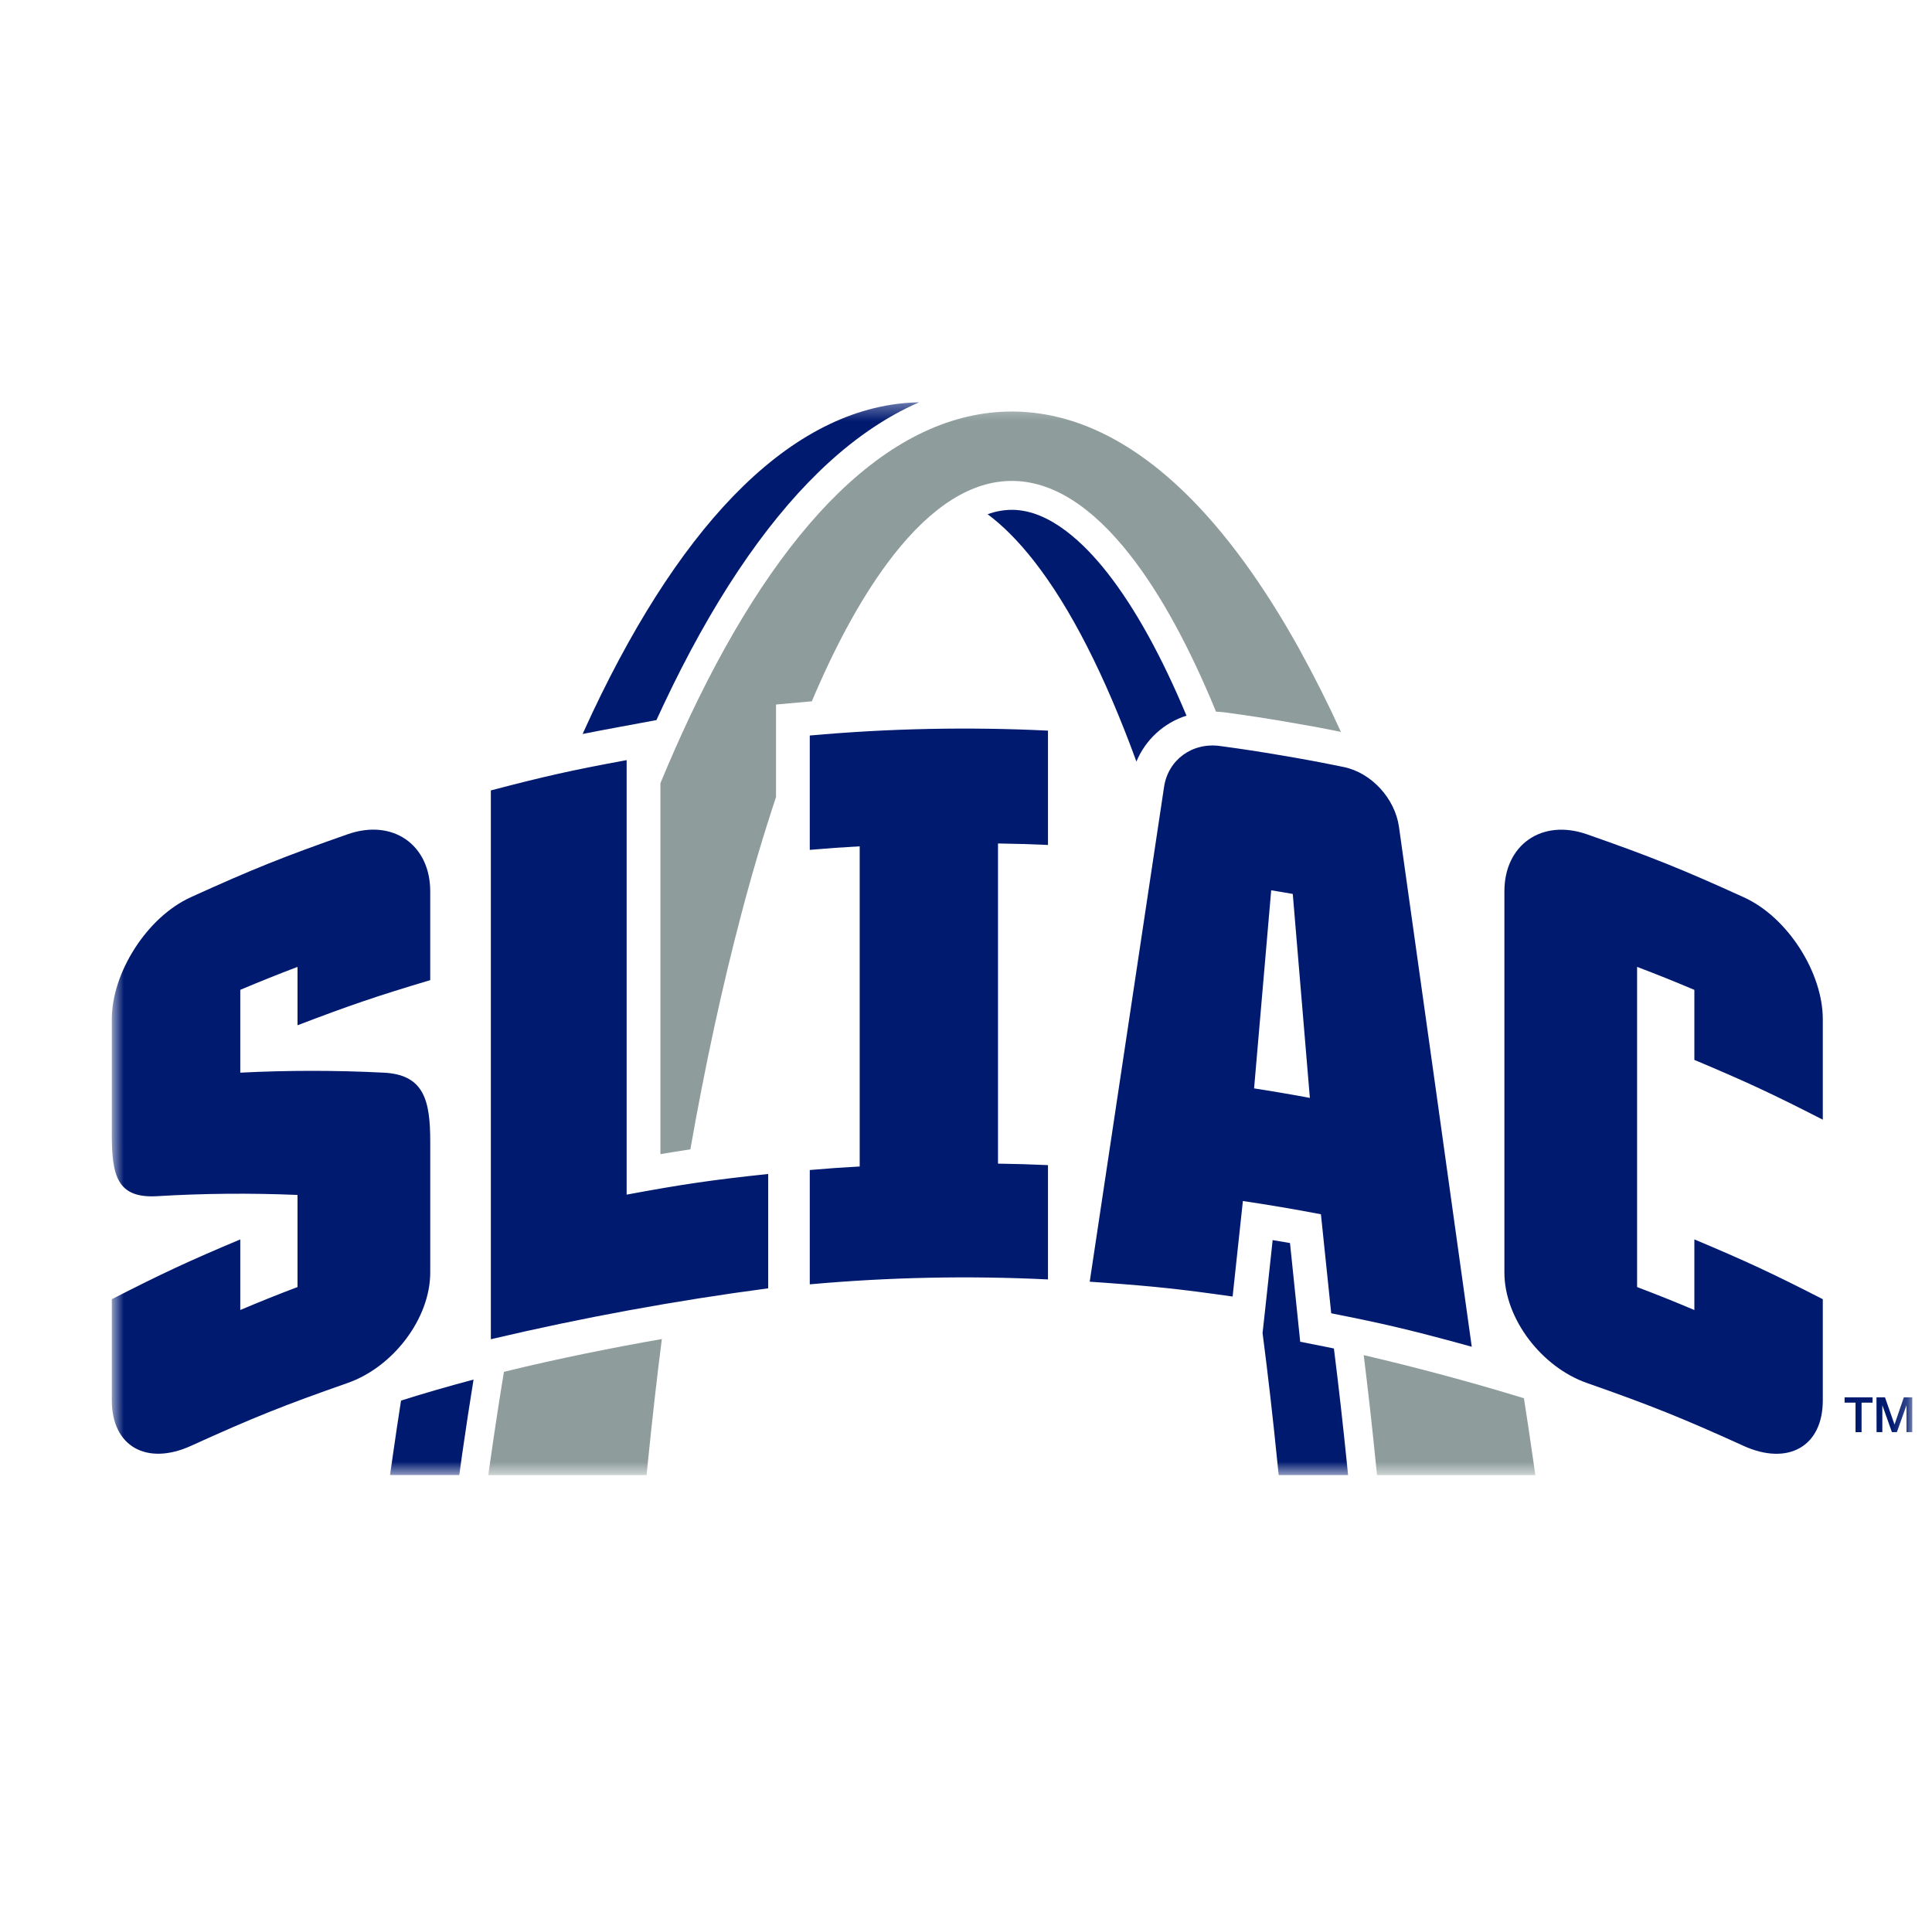
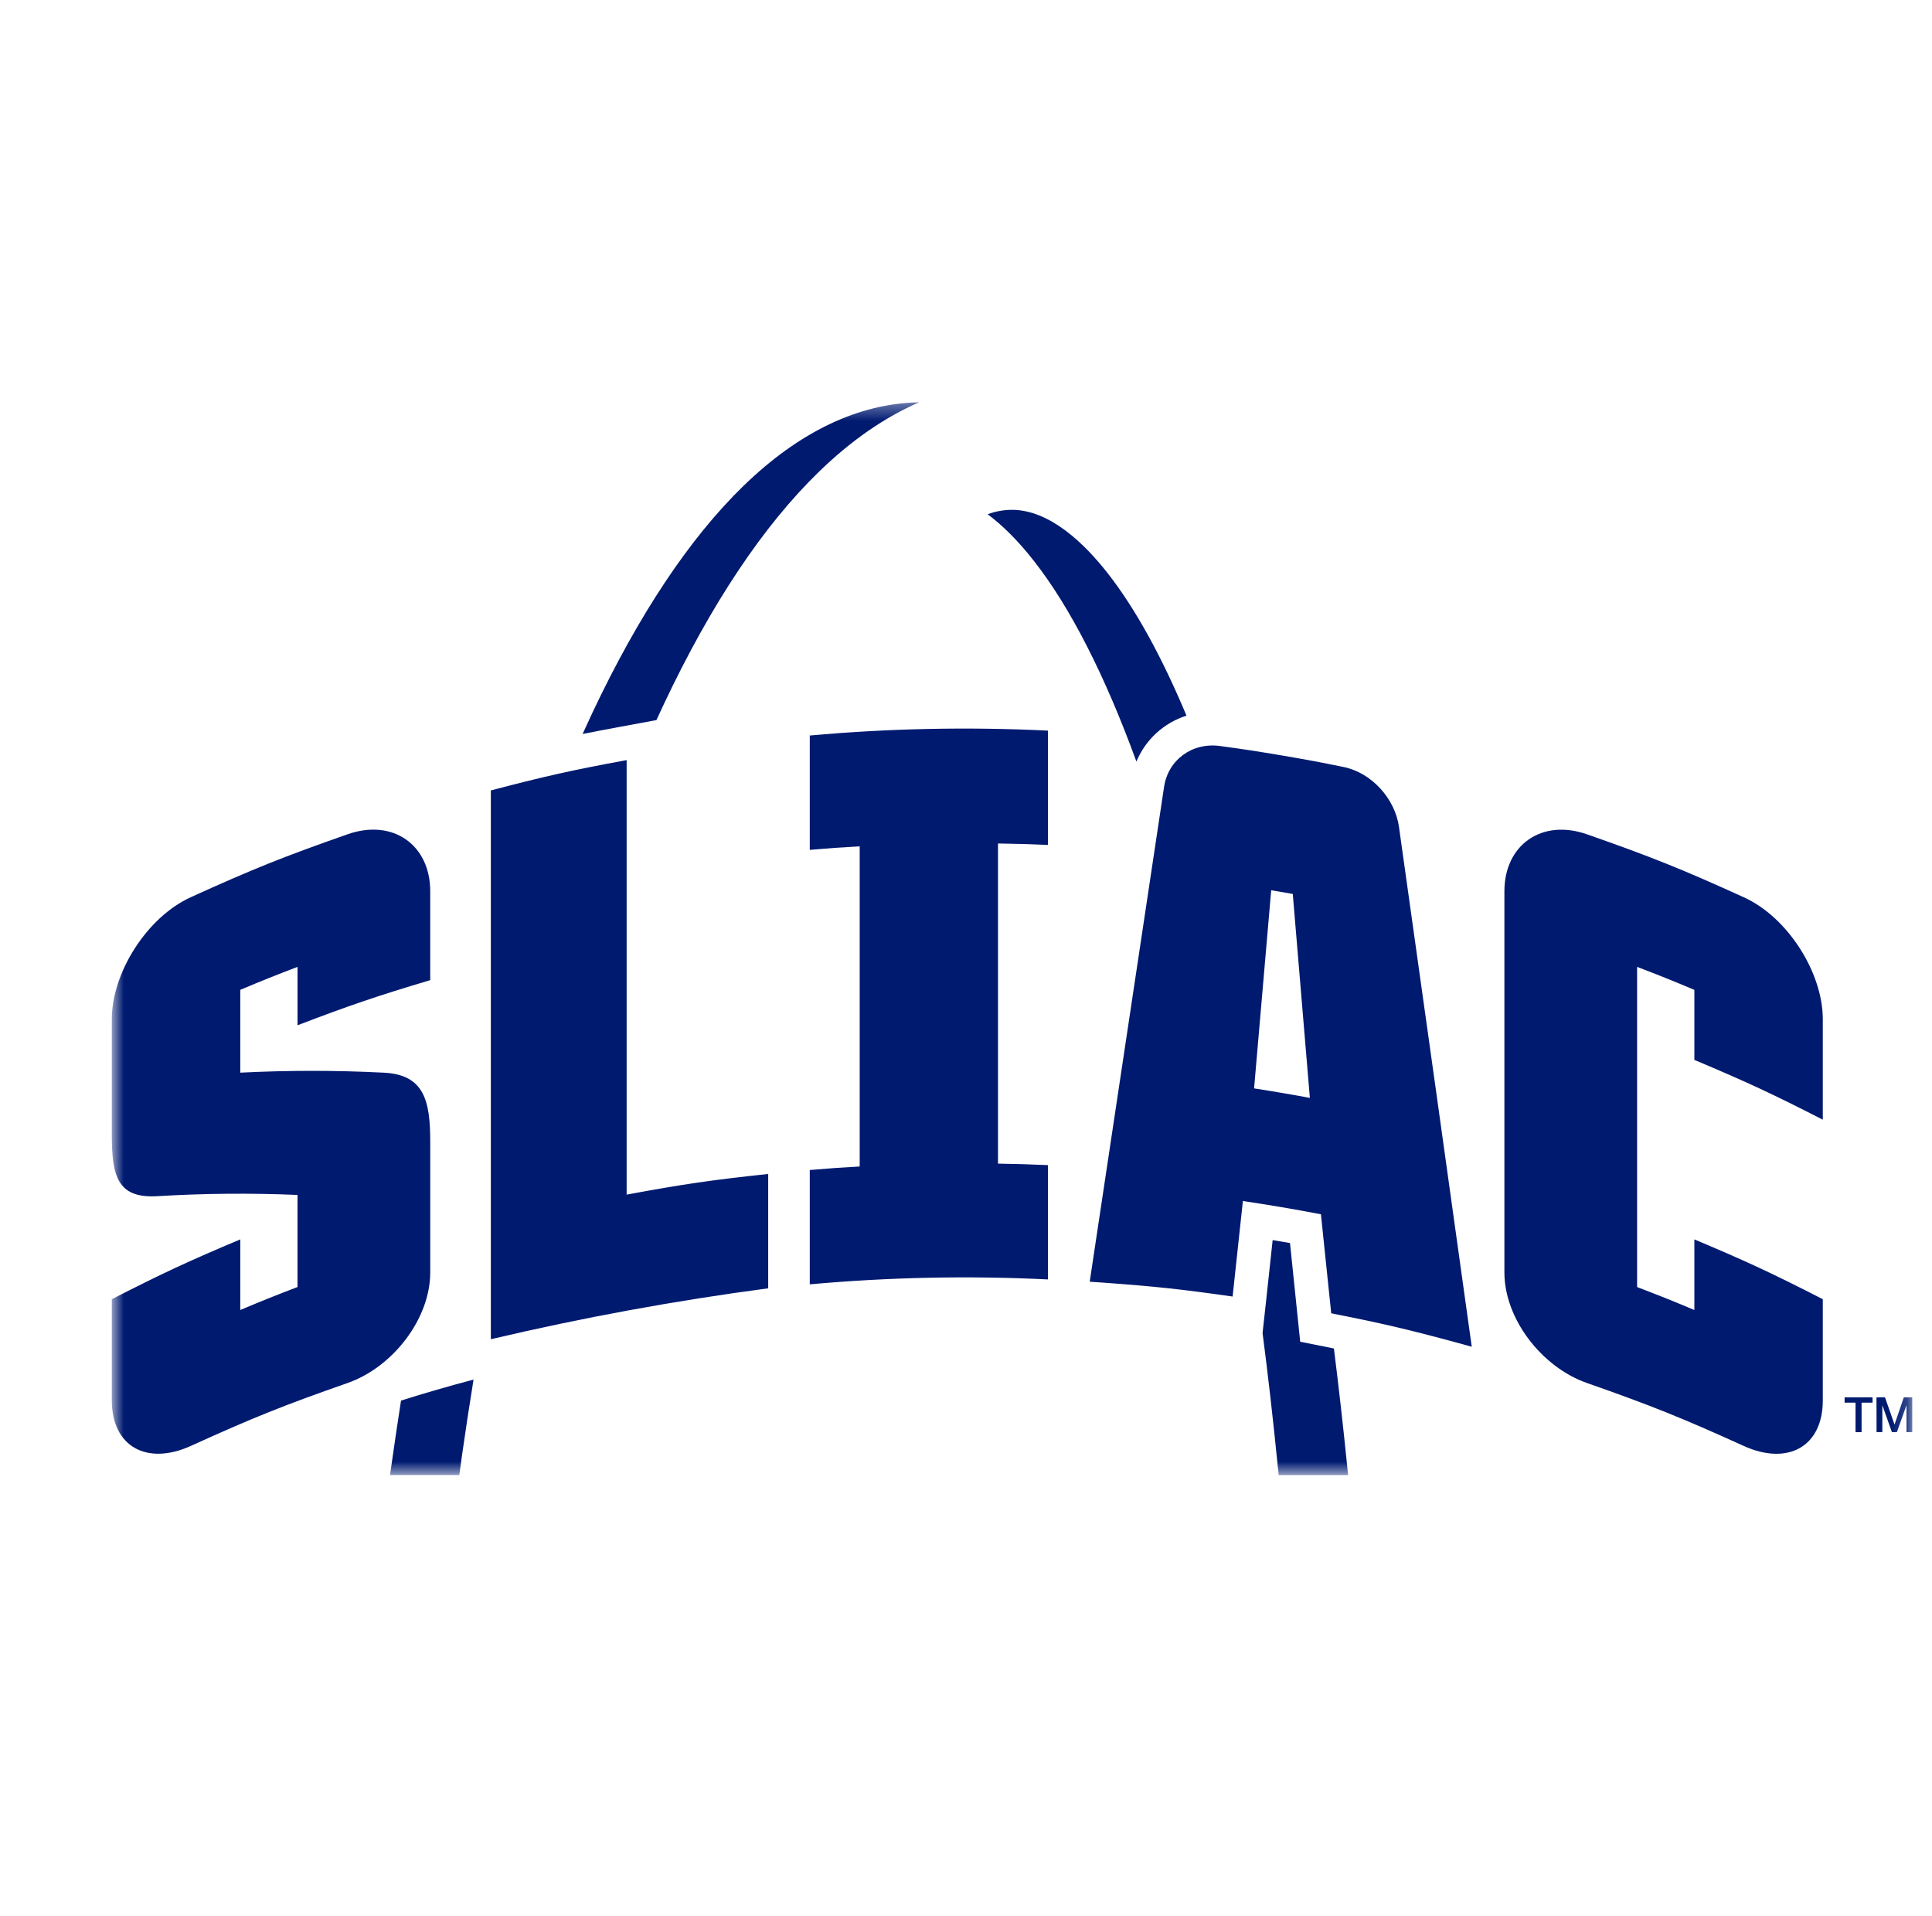
<svg xmlns="http://www.w3.org/2000/svg" width="117" height="116" viewBox="0 0 117 116" fill="none">
  <mask id="mask0_11419_36162" style="mask-type:luminance" maskUnits="userSpaceOnUse" x="6" y="24" width="110" height="66">
    <path d="M6.771 24.36H115.811V89.32H6.771V24.36Z" fill="white" />
  </mask>
  <g mask="url(#mask0_11419_36162)">
    <path d="M27.986 88.071C28.205 86.54 28.435 85.028 28.677 83.535C27.194 83.932 25.717 84.352 24.286 84.808C24.108 85.95 23.937 87.093 23.774 88.238L23.62 89.317H27.815L27.986 88.071ZM77.438 89.32H81.639L81.577 88.708C81.34 86.353 81.075 84.001 80.78 81.653L80.222 81.539L78.739 81.246L78.583 79.736L78.121 75.269C77.872 75.226 77.613 75.181 77.296 75.127L77.07 75.09L76.999 75.754L76.678 78.73L76.46 80.719C76.792 83.278 77.092 85.901 77.36 88.589L77.438 89.32ZM62.621 33.975C64.821 36.788 66.905 40.87 68.82 46.113C69.094 45.456 69.507 44.867 70.031 44.387C70.555 43.907 71.177 43.548 71.853 43.334C70.34 39.724 68.74 36.827 67.08 34.709C65.71 32.957 63.593 30.871 61.281 30.871H61.269C60.771 30.875 60.277 30.965 59.809 31.137C60.749 31.836 61.686 32.782 62.621 33.975ZM37.581 44.005L39.753 43.603C39.901 43.281 40.049 42.959 40.2 42.642C43.064 36.572 46.223 31.842 49.575 28.584C51.544 26.671 53.58 25.261 55.665 24.36C51.994 24.426 48.41 26.133 45.007 29.438C41.756 32.597 38.686 37.211 35.878 43.151C35.678 43.575 35.479 44.006 35.282 44.444C35.977 44.305 36.726 44.163 37.581 44.005Z" fill="#001A70" />
-     <path d="M82.586 82.056C82.848 84.173 83.09 86.333 83.311 88.535L83.391 89.322H92.979L92.835 88.321C92.662 87.101 92.479 85.883 92.287 84.666C89.083 83.687 85.848 82.816 82.586 82.056ZM32.043 89.32H39.156L39.236 88.533C39.491 85.989 39.772 83.505 40.08 81.082C37.216 81.582 33.888 82.24 30.518 83.067C30.23 84.816 29.962 86.568 29.712 88.323L29.57 89.324H32.043V89.32ZM41.807 69.596C42.706 64.49 43.737 59.729 44.895 55.348C45.52 52.964 46.221 50.601 46.995 48.261V42.661L48.856 42.492C48.958 42.482 49.061 42.474 49.163 42.466C50.707 38.813 52.356 35.857 54.098 33.626C56.436 30.636 58.847 29.121 61.266 29.121H61.283C63.702 29.121 66.114 30.638 68.452 33.627C70.274 35.955 72.014 39.132 73.642 43.093C73.815 43.099 73.99 43.111 74.164 43.135C75.682 43.342 76.466 43.462 77.978 43.719C79.287 43.941 80.048 44.081 81.203 44.314C80.423 42.601 79.577 40.919 78.667 39.272C76.485 35.345 74.161 32.172 71.762 29.841C68.4 26.576 64.872 24.92 61.275 24.919C57.678 24.919 54.149 26.576 50.786 29.841C47.585 32.953 44.553 37.513 41.774 43.392C41.148 44.721 40.555 46.066 39.994 47.425V69.884C40.626 69.778 41.221 69.684 41.807 69.596Z" fill="#8E9C9C" />
    <path d="M26.055 69.141C26.055 66.65 25.693 65.064 23.224 64.951C20.335 64.805 17.441 64.805 14.551 64.951V59.937C15.698 59.451 16.854 58.988 18.018 58.547V62.082C21.2 60.866 22.811 60.319 26.054 59.349V53.967C26.054 51.166 23.8 49.554 21.055 50.515C17.212 51.86 15.31 52.621 11.57 54.321C8.897 55.527 6.771 58.906 6.771 61.709V68.694C6.771 71.186 7.097 72.555 9.472 72.433C12.317 72.261 15.169 72.236 18.017 72.356V77.933C16.853 78.373 15.697 78.836 14.551 79.323V75.048C11.399 76.373 9.842 77.099 6.771 78.669V84.794C6.771 87.597 8.898 88.764 11.57 87.547C15.306 85.847 17.212 85.086 21.055 83.741C23.8 82.78 26.055 79.848 26.055 77.047V69.141ZM46.521 78.008V71.086C43.08 71.454 41.363 71.703 37.949 72.337V46.026C34.64 46.636 32.993 47.004 29.725 47.862V81.093C35.27 79.786 40.875 78.757 46.521 78.01V78.008ZM60.438 51.074C61.65 51.094 62.255 51.111 63.465 51.163V44.241C58.656 44.005 53.836 44.104 49.039 44.537V51.461C50.247 51.358 50.852 51.315 52.062 51.246V70.633C50.851 70.701 50.247 70.744 49.039 70.846V77.769C53.836 77.336 58.656 77.237 63.465 77.472V70.55C62.457 70.504 61.448 70.473 60.438 70.46L60.438 51.074ZM102.609 79.324C101.229 78.743 100.535 78.466 99.141 77.933V58.546C100.535 59.08 101.229 59.357 102.609 59.938V64.179C105.76 65.503 107.318 66.228 110.387 67.799V61.709C110.387 58.908 108.27 55.535 105.593 54.327C101.857 52.626 99.95 51.864 96.106 50.519C93.359 49.558 91.105 51.168 91.105 53.97V77.051C91.105 79.852 93.359 82.783 96.106 83.744C99.95 85.091 101.851 85.852 105.593 87.552C108.265 88.766 110.387 87.598 110.387 84.799V78.669C107.321 77.098 105.763 76.375 102.609 75.048V79.324ZM81.367 46.443C79.873 46.139 79.132 45.999 77.632 45.745C76.131 45.492 75.39 45.376 73.884 45.172C72.188 44.941 70.74 46.017 70.495 47.644C68.993 57.633 67.492 67.621 65.992 77.61C66.325 77.631 66.49 77.642 66.825 77.667C69.962 77.895 71.528 78.063 74.646 78.508L75.268 72.724C76.216 72.866 76.689 72.941 77.635 73.1C78.579 73.259 79.052 73.35 79.994 73.526L80.617 79.522C83.715 80.134 85.255 80.494 88.314 81.324C88.641 81.413 88.802 81.456 89.128 81.548C87.666 71.052 86.197 60.558 84.72 50.065C84.478 48.355 83.06 46.789 81.367 46.443ZM79.324 66.479C78.763 66.374 78.2 66.274 77.637 66.179C77.074 66.082 76.51 65.99 75.946 65.904C76.36 61.103 76.568 58.704 76.982 53.907L77.637 54.017L78.289 54.13C78.701 59.067 78.91 61.534 79.324 66.479ZM111.707 84.612H113.4V84.934H112.735V86.72H112.369V84.934H111.707V84.612ZM113.638 84.612H114.153L114.731 86.259L115.294 84.612H115.805V86.716H115.455V85.089L114.875 86.716H114.572L113.992 85.089V86.716H113.643L113.638 84.612Z" fill="#001A70" />
  </g>
</svg>